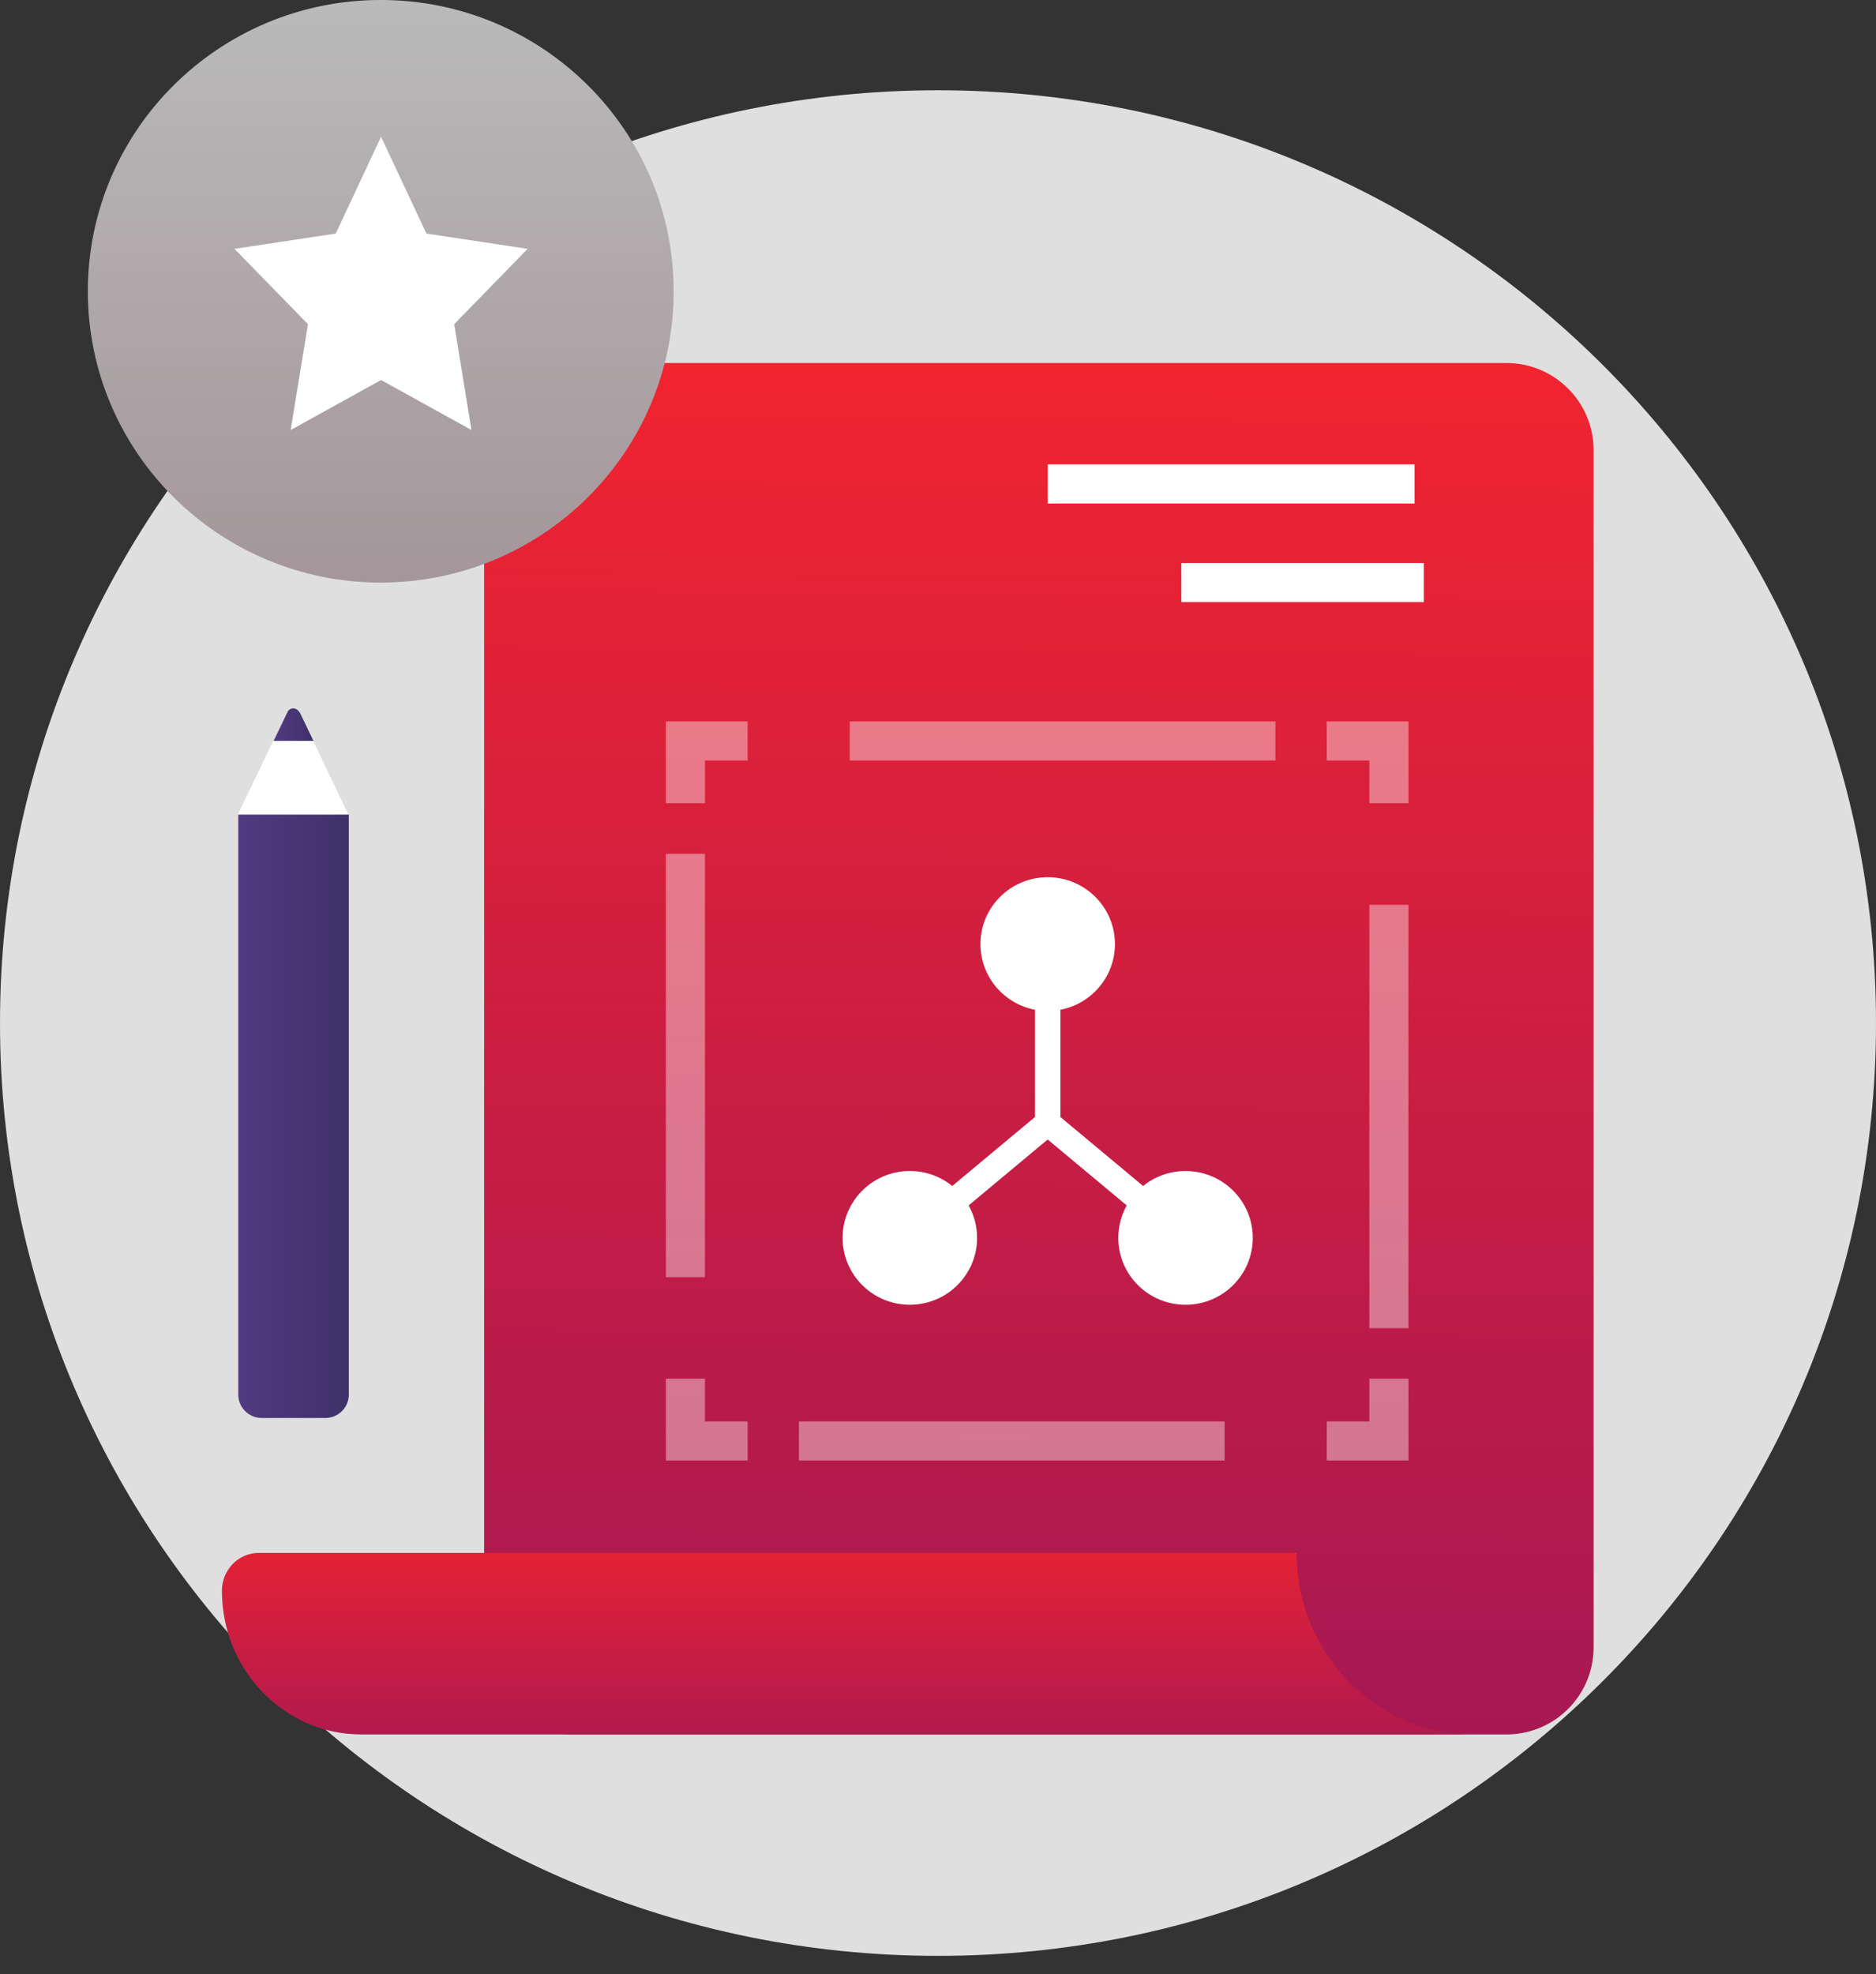
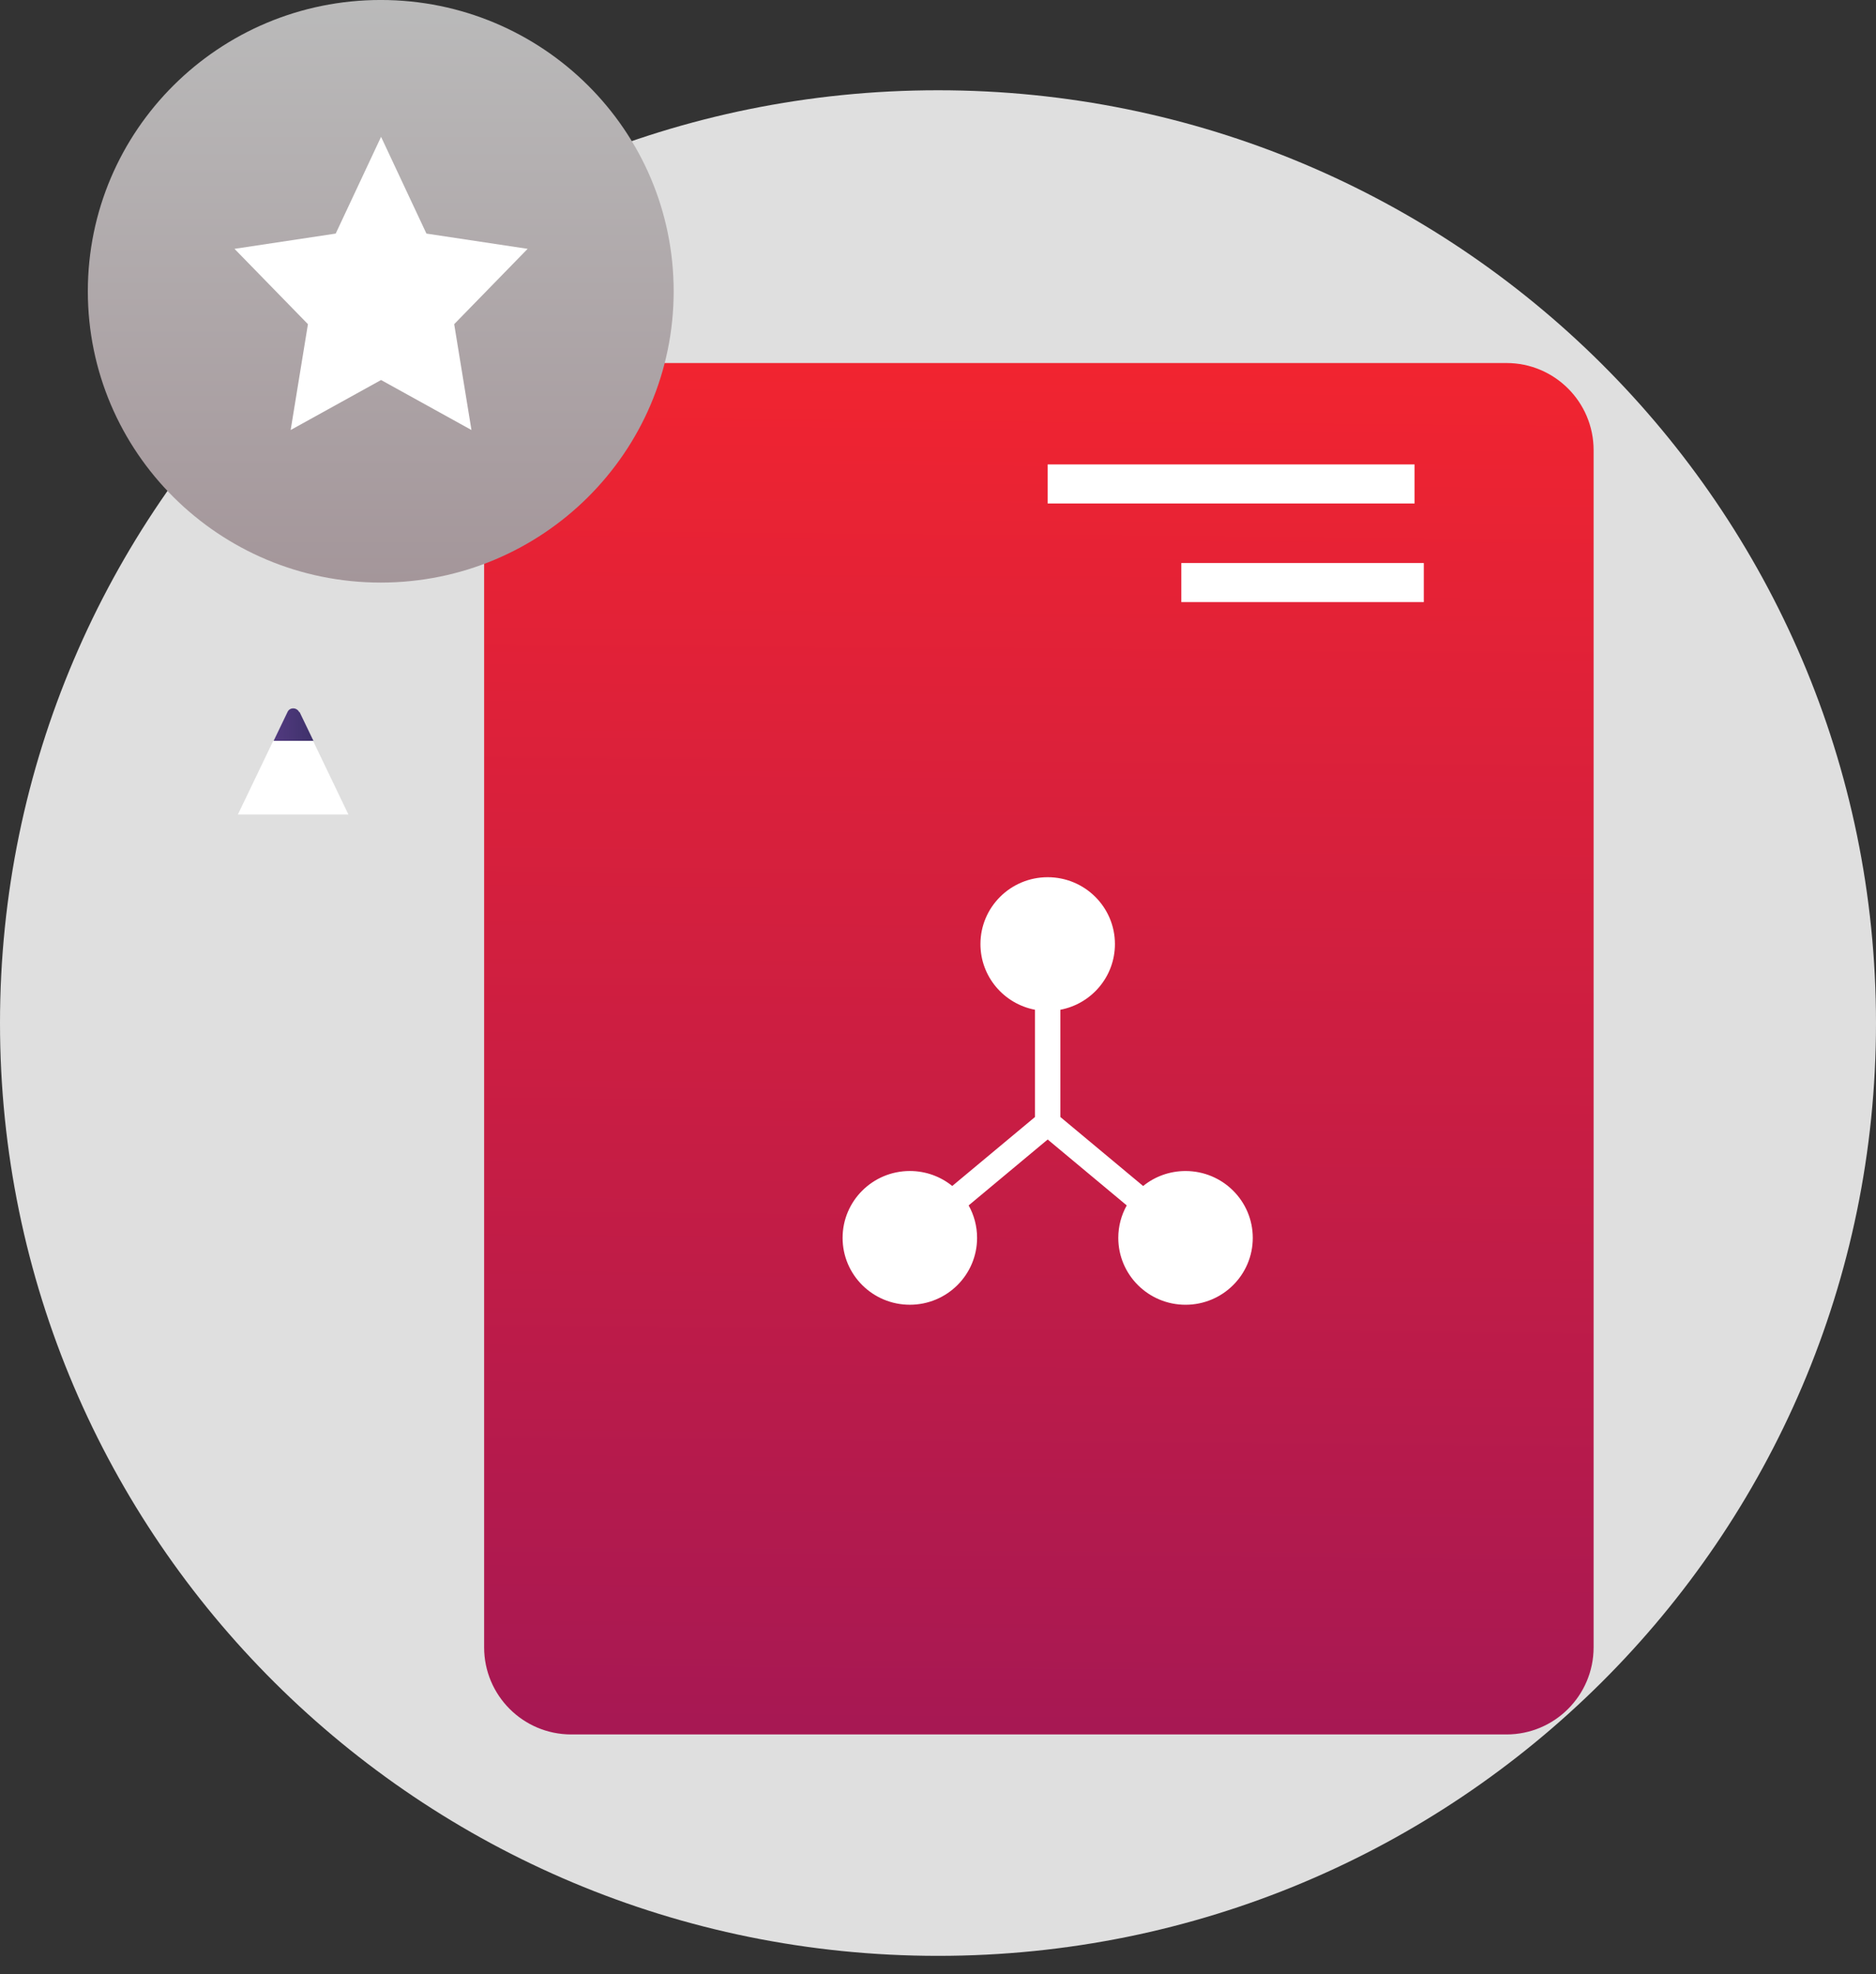
<svg xmlns="http://www.w3.org/2000/svg" xmlns:xlink="http://www.w3.org/1999/xlink" fill="none" height="101" viewBox="0 0 96 101" width="96">
  <rect x="0" y="0" width="96" height="101" fill="#333333" stroke="none" />
  <linearGradient id="a">
    <stop offset="0" stop-color="#f12430" />
    <stop offset="1" stop-color="#a71853" />
  </linearGradient>
  <linearGradient id="b" gradientUnits="userSpaceOnUse" x1="46.627" x2="46.105" xlink:href="#a" y1="18.608" y2="88.238" />
  <linearGradient id="c" gradientUnits="userSpaceOnUse" x1="41.806" x2="41.806" xlink:href="#a" y1="76.87" y2="90.799" />
  <linearGradient id="d" gradientUnits="userSpaceOnUse" x1="19.484" x2="19.484" y1="0" y2="29.805">
    <stop offset="0" stop-color="#bababa" />
    <stop offset="1" stop-color="#a4969a" />
  </linearGradient>
  <linearGradient id="e">
    <stop offset="0" stop-color="#523a80" />
    <stop offset="1" stop-color="#3e316a" />
  </linearGradient>
  <linearGradient id="f" gradientUnits="userSpaceOnUse" x1="12.172" x2="17.848" xlink:href="#e" y1="57.109" y2="57.109" />
  <linearGradient id="g" gradientUnits="userSpaceOnUse" x1="14" x2="16.043" xlink:href="#e" y1="37.075" y2="37.075" />
  <clipPath id="h">
    <path d="m0 0h96v100.085h-96z" />
  </clipPath>
  <g clip-path="url(#h)">
    <path d="m48 100.064c26.51 0 48-21.366 48-47.723 0-26.357-21.49-47.723-48-47.723s-48 21.366-48 47.723c0 26.357 21.49 47.723 48 47.723z" fill="#dfdfdf" />
    <path d="m77.092 18.573h-47.861c-2.461 0-4.457 1.996-4.457 4.458v61.247c0 2.462 1.995 4.458 4.457 4.458h47.861c2.461 0 4.457-1.996 4.457-4.458v-61.247c0-2.462-1.995-4.458-4.457-4.458z" fill="url(#b)" />
-     <path d="m75.355 88.735h-56.874c-3.93 0-7.125-3.296-7.125-7.349 0-1.069.842-1.937 1.879-1.937h53.117c0 5.122 4.038 9.286 9.004 9.286z" fill="url(#c)" />
    <path d="m19.484 29.805c8.278 0 14.989-6.672 14.989-14.903 0-8.231-6.711-14.903-14.989-14.903-8.278 0-14.989 6.672-14.989 14.903 0 8.23 6.711 14.903 14.989 14.903z" fill="url(#d)" />
-     <path d="m12.172 41.672h5.677v29.677c0 .663-.538 1.197-1.204 1.197h-3.247c-.667 0-1.204-.534-1.204-1.197v-29.677z" fill="url(#f)" />
    <path d="m15.312 36.434c-.129-.257-.495-.257-.602 0l-.71 1.475h2.043l-.71-1.475z" fill="url(#g)" />
    <g fill="#fff">
      <path d="m13.979 37.909-1.806 3.763h5.656l-1.806-3.763z" />
-       <path clip-rule="evenodd" d="m34.075 36.909h4.183v2h-2.183v2.186h-2zm2 28.432v-21.659h-2v21.659zm0 7.381v-2.186h-2v4.186h4.183v-2zm34-2.186v2.186h-2.183v2h4.183v-4.186zm-7.409 2.186h-21.785v2h21.785zm-19.183-33.813h21.785v-2h-21.785zm26.591 0h-2.183v-2h4.183v4.186h-2zm0 7.381v21.659h2v-21.659z" fill-rule="evenodd" opacity=".4" />
      <path clip-rule="evenodd" d="m19.5 7 2.321 4.95 5.179.781-3.758 3.854.884 5.415-4.626-2.558-4.626 2.558.884-5.415-3.758-3.854 5.179-.781zm53.36 23.805h-12.409v-2h12.409zm-19.247-5.046h18.774v-2h-18.774zm.65 25.901c1.59-.302 2.791-1.692 2.791-3.36 0-1.889-1.54-3.421-3.441-3.421-1.9 0-3.441 1.532-3.441 3.421 0 1.668 1.201 3.058 2.791 3.36v5.487l-4.234 3.529c-.592-.479-1.347-.766-2.17-.766-1.9 0-3.441 1.532-3.441 3.421 0 1.889 1.54 3.421 3.441 3.421 1.9 0 3.441-1.532 3.441-3.421 0-.603-.157-1.169-.432-1.661l4.045-3.372 4.045 3.372c-.275.492-.432 1.059-.432 1.662 0 1.889 1.541 3.421 3.441 3.421s3.441-1.532 3.441-3.421c0-1.889-1.54-3.421-3.441-3.421-.823 0-1.578.287-2.17.766l-4.234-3.529z" fill-rule="evenodd" />
    </g>
  </g>
</svg>